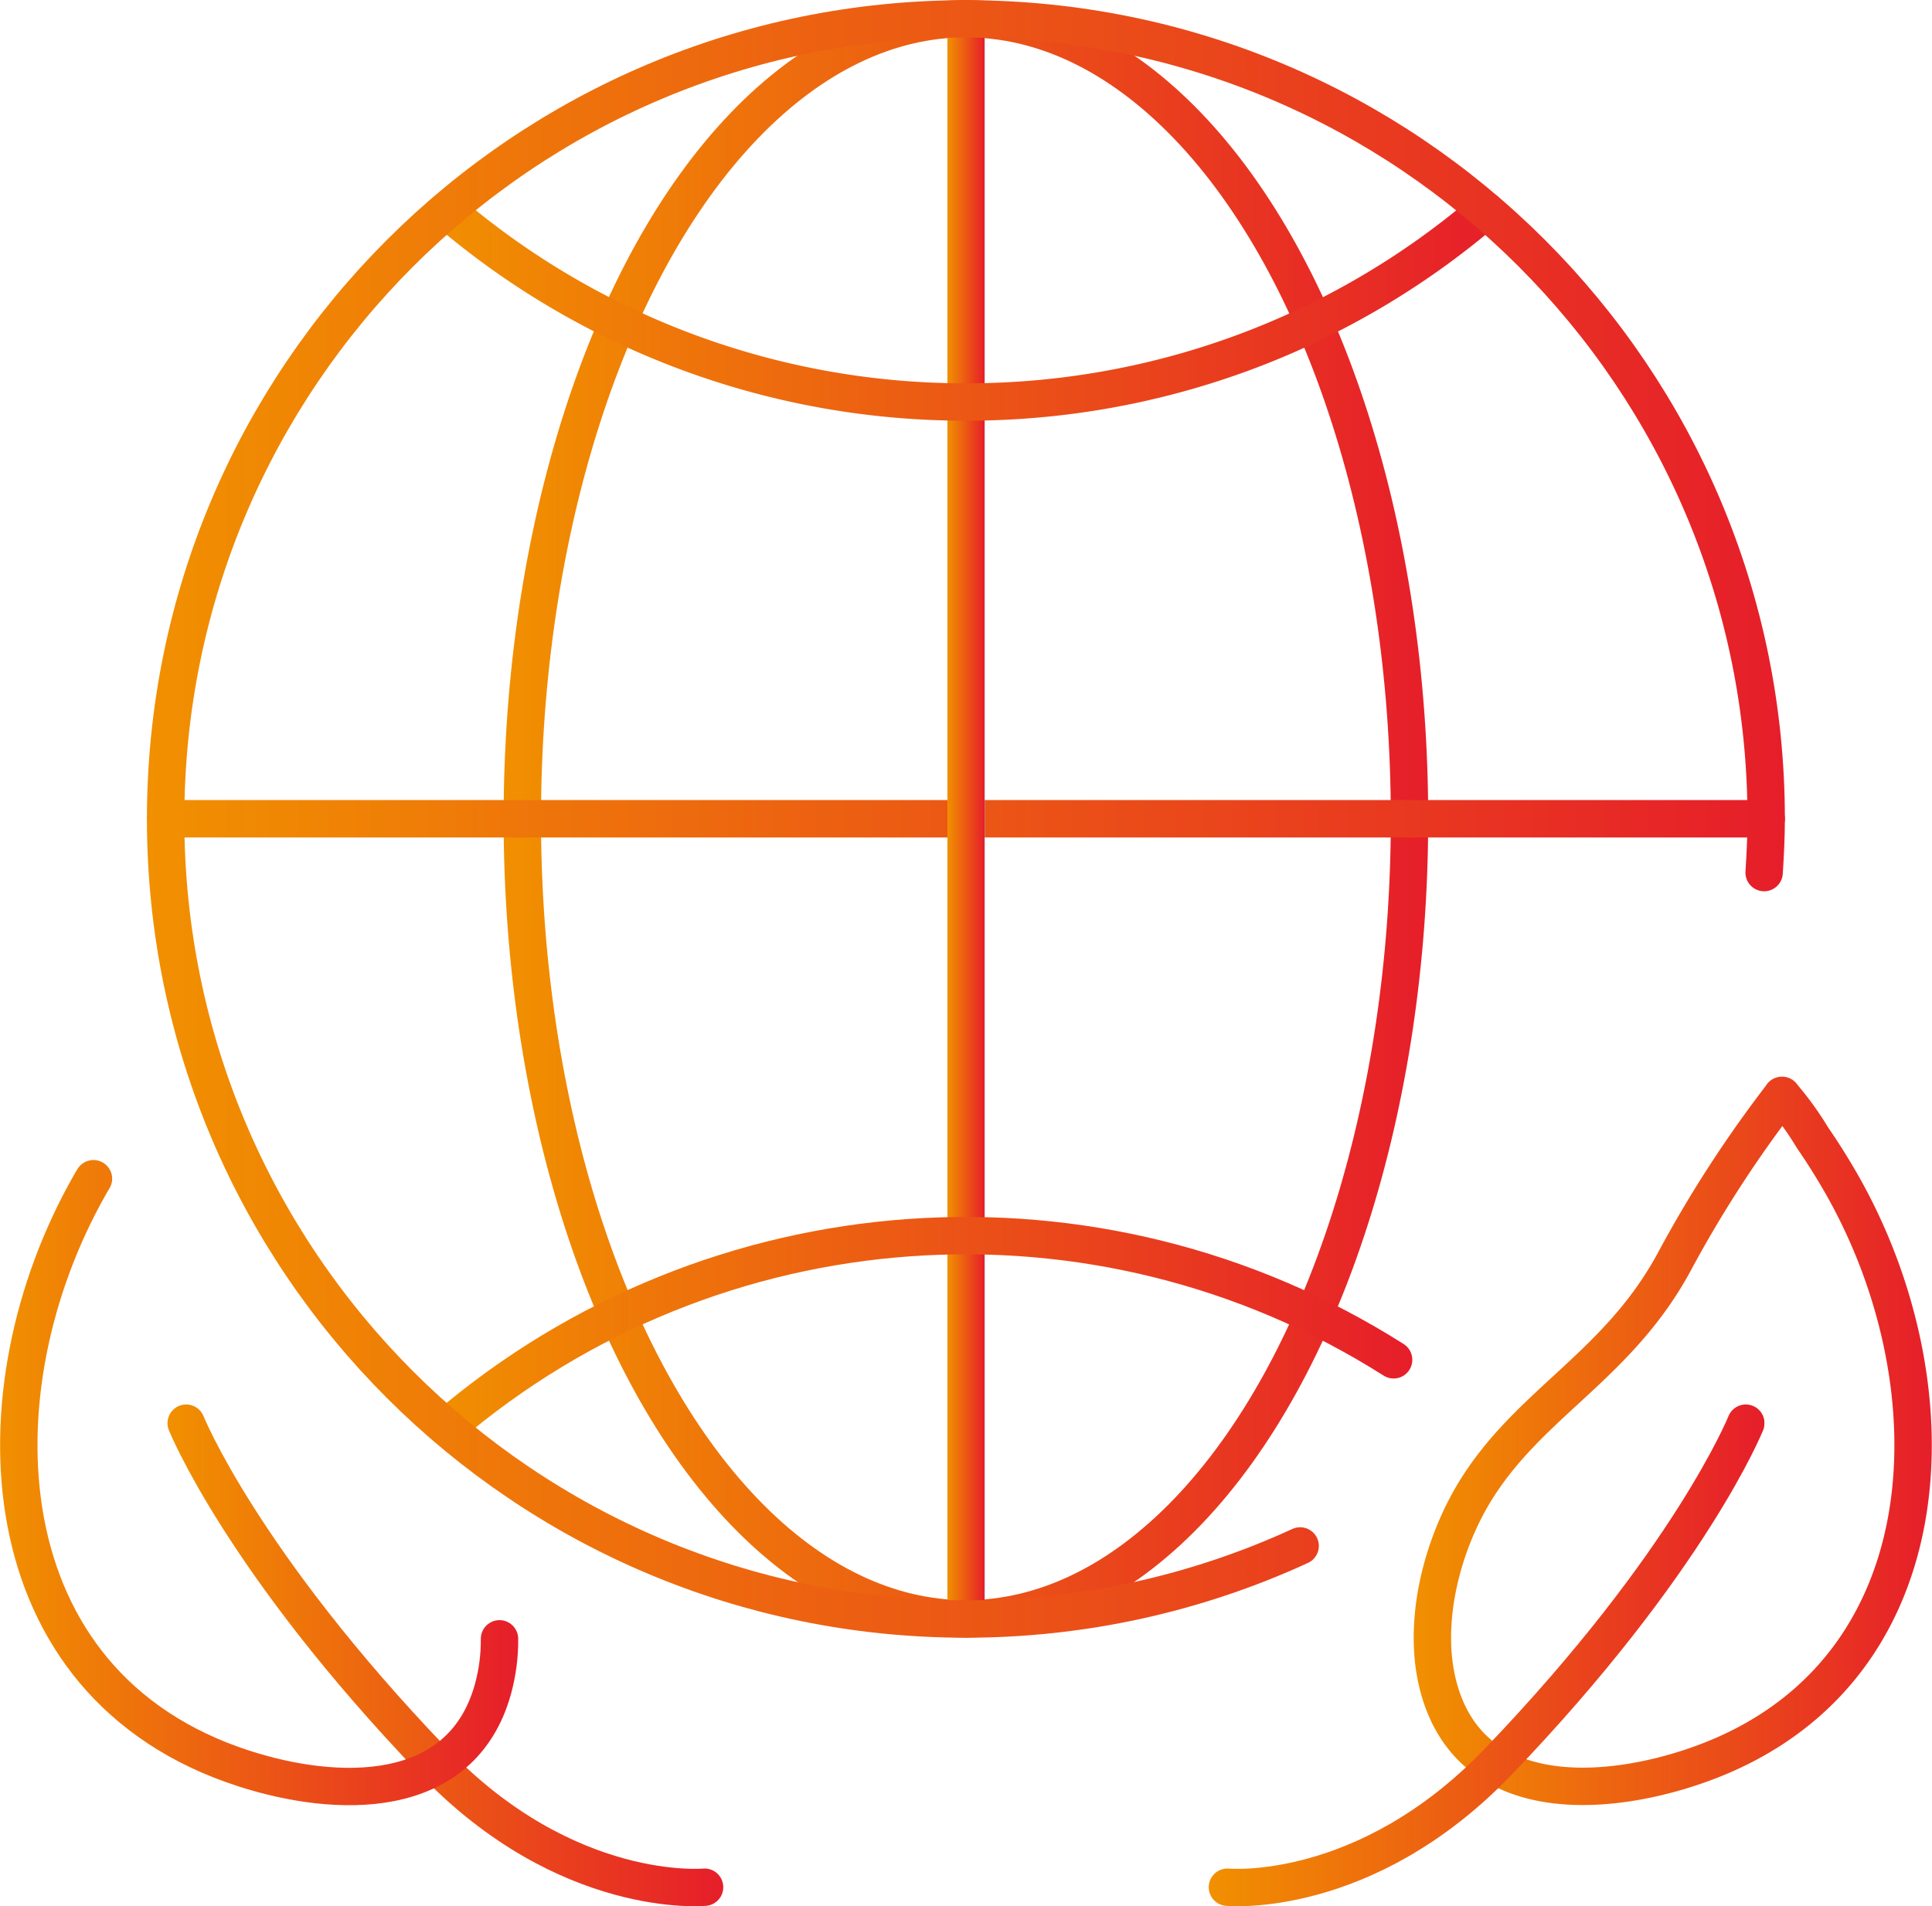
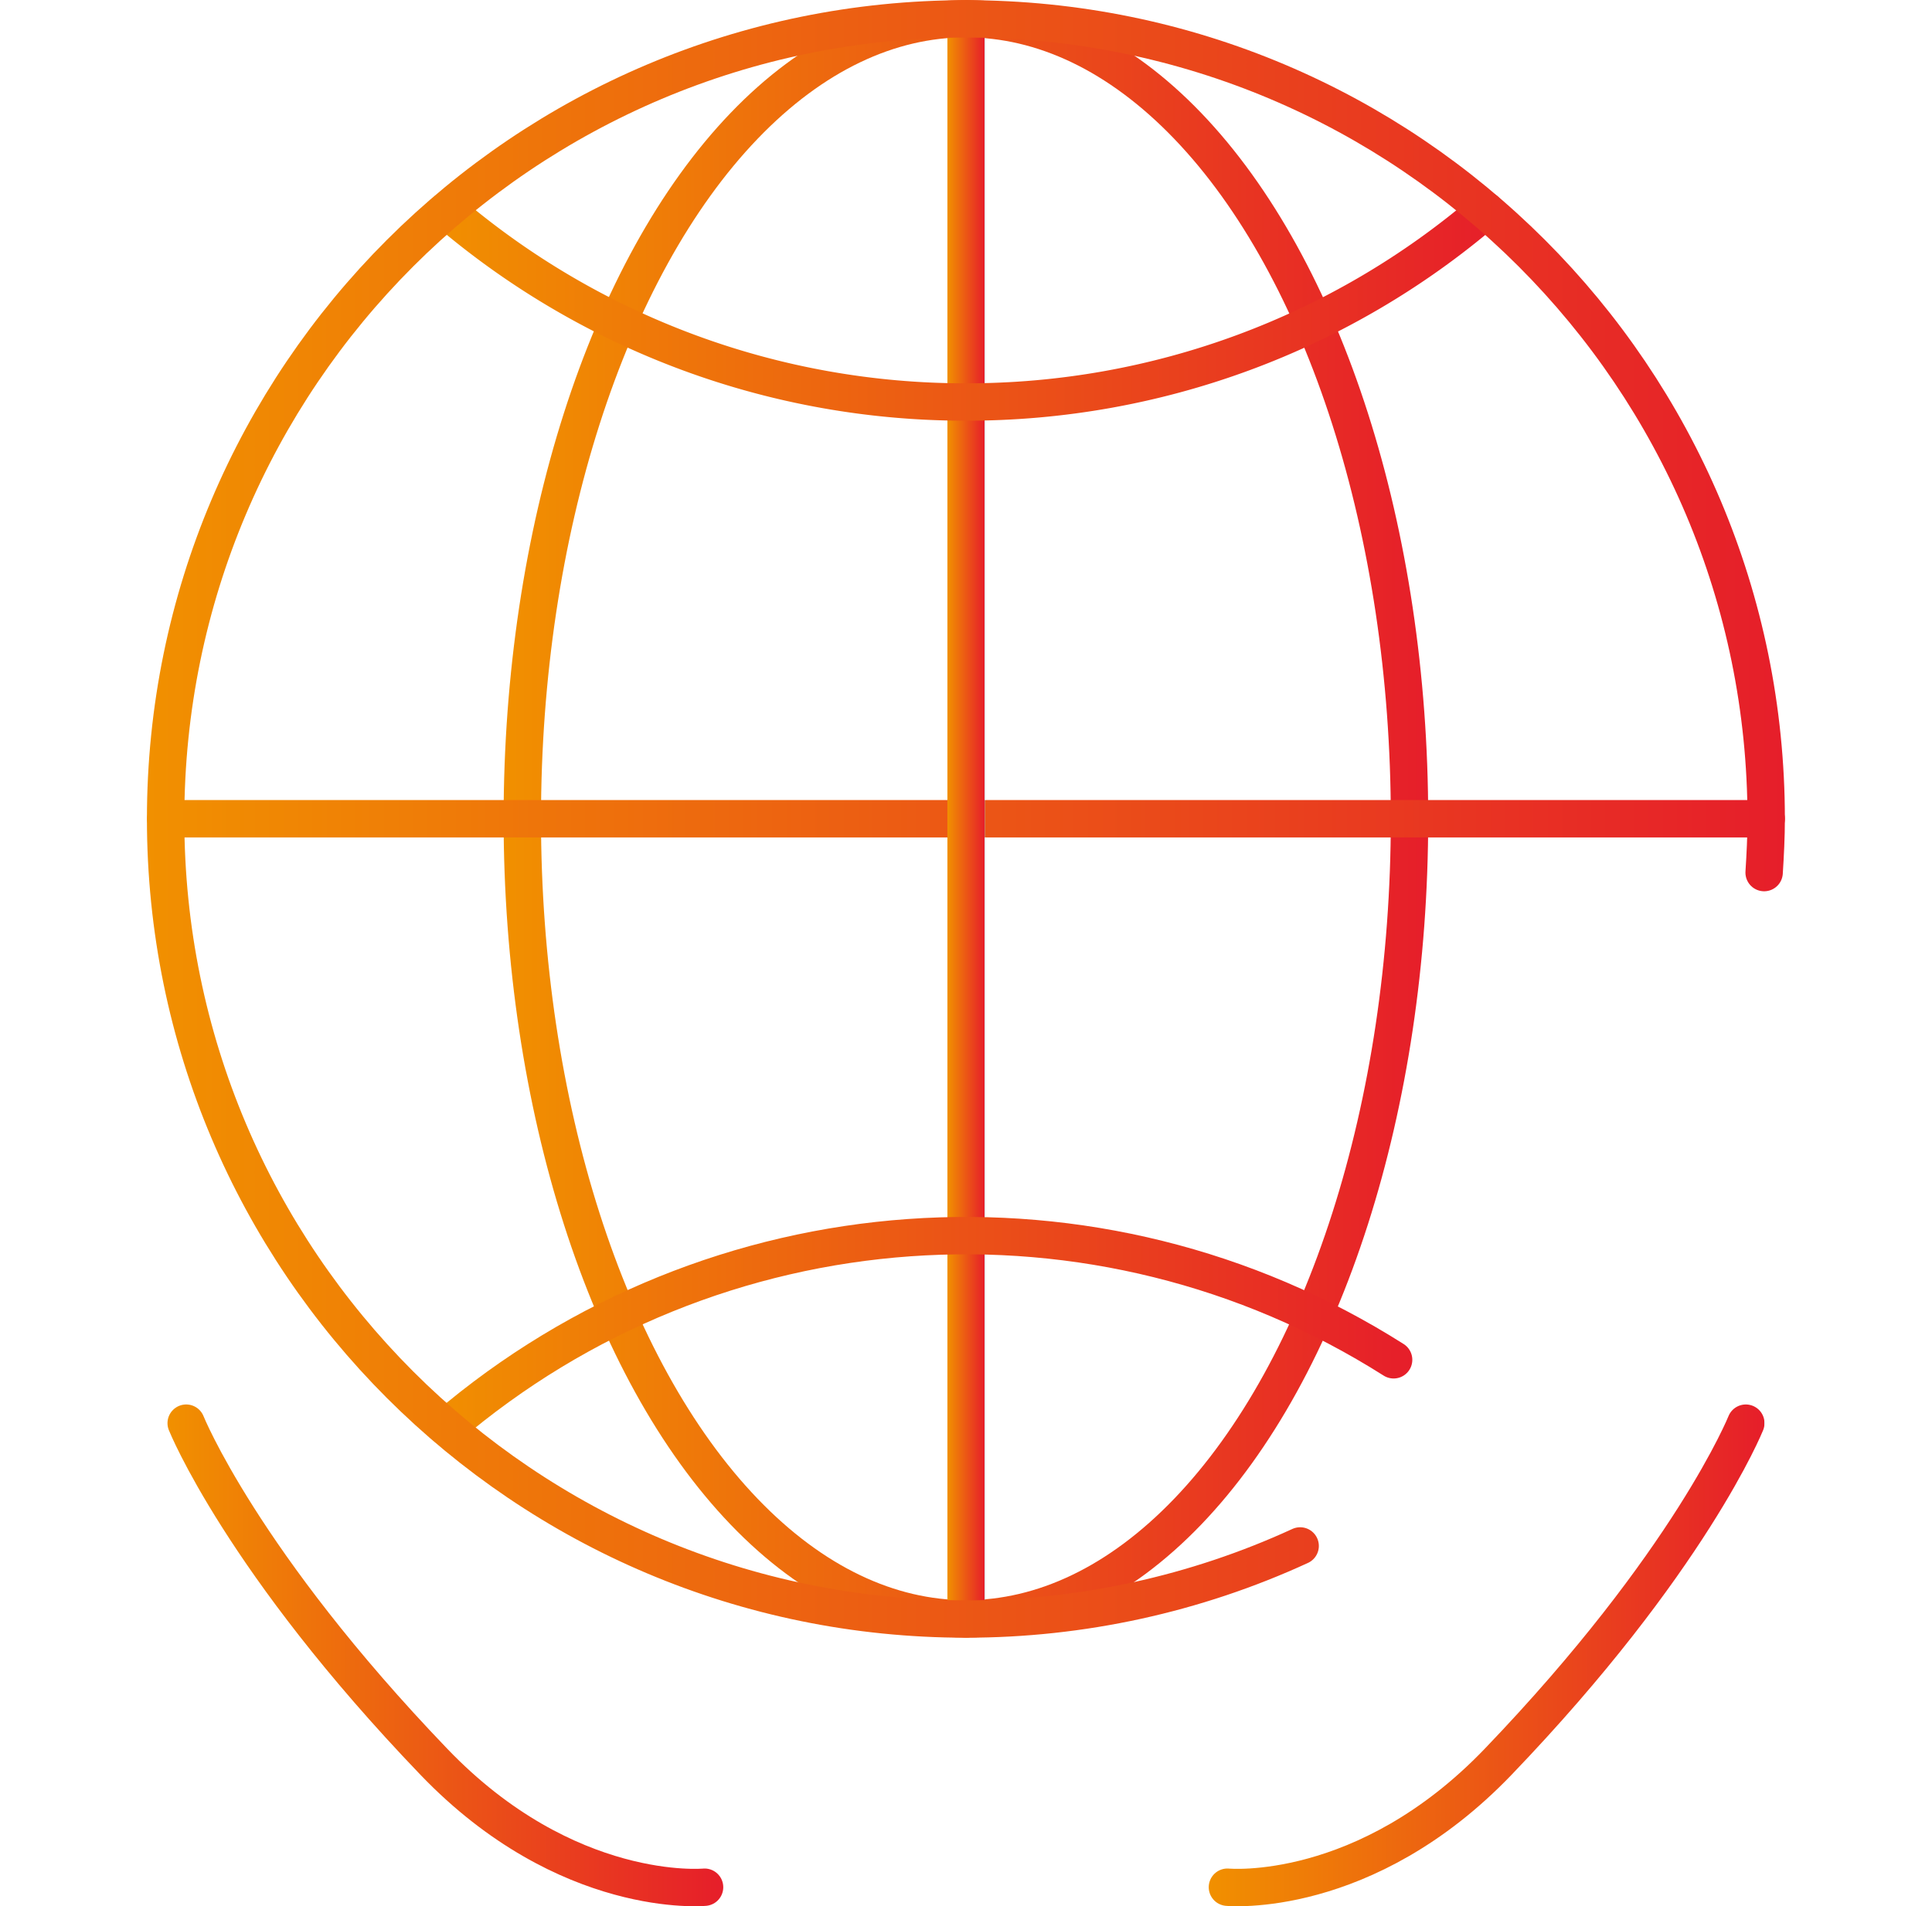
<svg xmlns="http://www.w3.org/2000/svg" xmlns:xlink="http://www.w3.org/1999/xlink" viewBox="0 0 103.35 102">
  <defs>
    <linearGradient id="a" x1="8.96" y1="88.57" x2="38.69" y2="88.57" gradientUnits="userSpaceOnUse">
      <stop offset="0" stop-color="#f19000" />
      <stop offset="1" stop-color="#e61e2a" />
      <stop offset="1" stop-color="#87d0f4" />
    </linearGradient>
    <linearGradient id="b" x1="75.63" y1="77.1" x2="103.35" y2="77.1" xlink:href="#a" />
    <linearGradient id="c" x1="64.66" x2="94.39" xlink:href="#a" />
    <linearGradient id="d" x1="26.95" y1="43.81" x2="76.4" y2="43.81" xlink:href="#a" />
    <linearGradient id="e" x1="7.87" y1="43.81" x2="95.48" y2="43.81" xlink:href="#a" />
    <linearGradient id="f" x1="50.68" y1="43.81" x2="52.68" y2="43.81" xlink:href="#a" />
    <linearGradient id="g" x1="22.9" y1="16.38" x2="80.45" y2="16.38" xlink:href="#a" />
    <linearGradient id="h" x1="0" y1="79.33" x2="27.72" y2="79.33" xlink:href="#a" />
    <linearGradient id="i" x1="22.9" y1="71.24" x2="75.55" y2="71.24" xlink:href="#a" />
    <linearGradient id="j" x1="7.86" y1="43.81" x2="95.48" y2="43.81" xlink:href="#a" />
  </defs>
  <g fill="none" stroke-linecap="round" stroke-linejoin="round" stroke-width="2">
    <path d="M9.96 76.15s2.97 7.41 13.25 18.12c7.12 7.42 14.48 6.71 14.48 6.71" stroke="url(#a)" />
-     <path d="M95.33 58.61a64.829 64.829 0 00-5.79 8.95c-3.03 5.57-7.76 7.52-10.66 12.28-1.79 2.95-2.85 7.14-1.9 10.53 1.7 6.09 8.4 5.84 13.32 4.25 13.88-4.48 14.48-20.24 8.24-31.22-.49-.86-1.02-1.71-1.58-2.52-.48-.8-1.03-1.56-1.64-2.27z" stroke="url(#b)" />
    <path d="M93.39 76.15s-2.97 7.41-13.25 18.12c-7.12 7.42-14.48 6.71-14.48 6.71" stroke="url(#c)" />
    <ellipse cx="51.67" cy="43.81" rx="23.73" ry="42.81" stroke="url(#d)" />
    <path stroke="url(#e)" d="M8.87 43.81h85.61" />
    <path stroke="url(#f)" d="M51.68 1.01v85.61" />
    <path d="M23.9 11.26a42.621 42.621 0 0027.78 10.25c10.19.01 20.04-3.62 27.78-10.25" stroke="url(#g)" />
-     <path d="M5 63.07c-.07.11-.14.23-.2.34-6.24 10.98-5.63 26.74 8.25 31.22 4.92 1.59 11.63 1.84 13.32-4.25.24-.88.36-1.78.35-2.69" stroke="url(#h)" />
    <path d="M74.55 72.76c-15.85-10.05-36.39-8.58-50.66 3.61" stroke="url(#i)" />
    <path d="M94.37 46.69c.06-.96.11-1.91.11-2.87 0-23.64-19.16-42.81-42.81-42.81-23.64 0-42.81 19.16-42.81 42.81 0 23.64 19.16 42.81 42.81 42.81 6.17 0 12.27-1.33 17.88-3.91" stroke="url(#j)" />
  </g>
</svg>